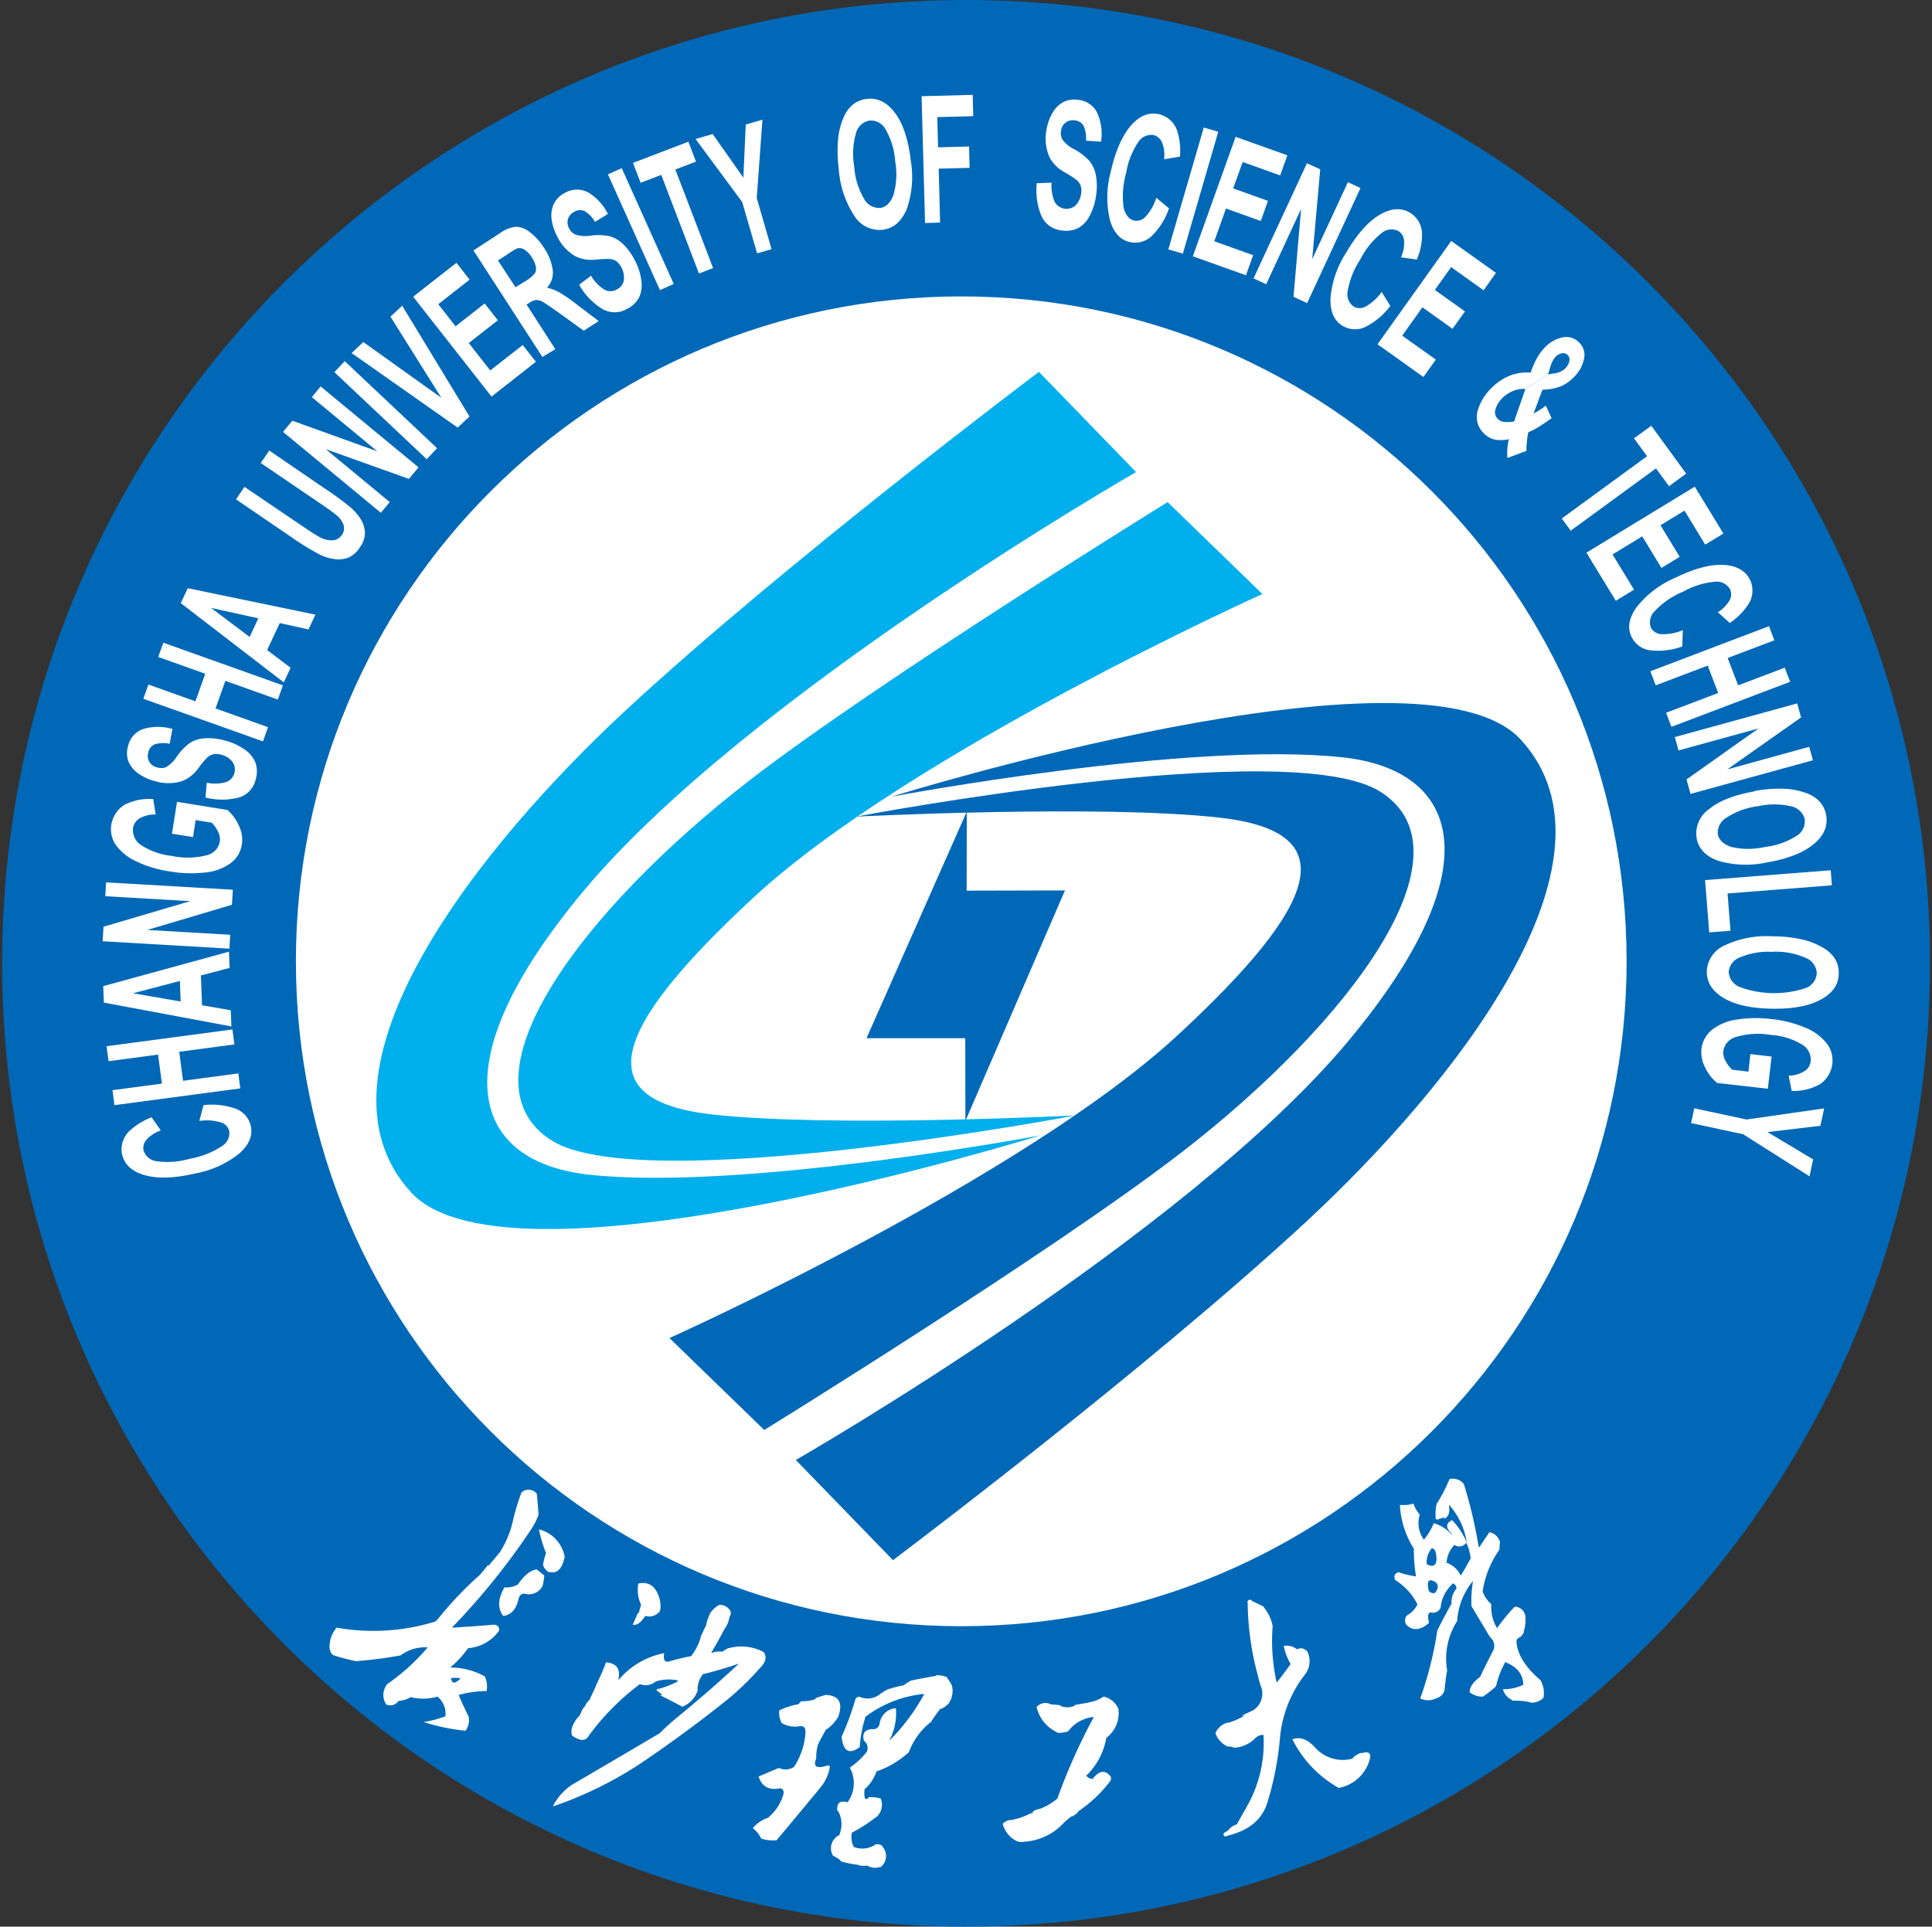
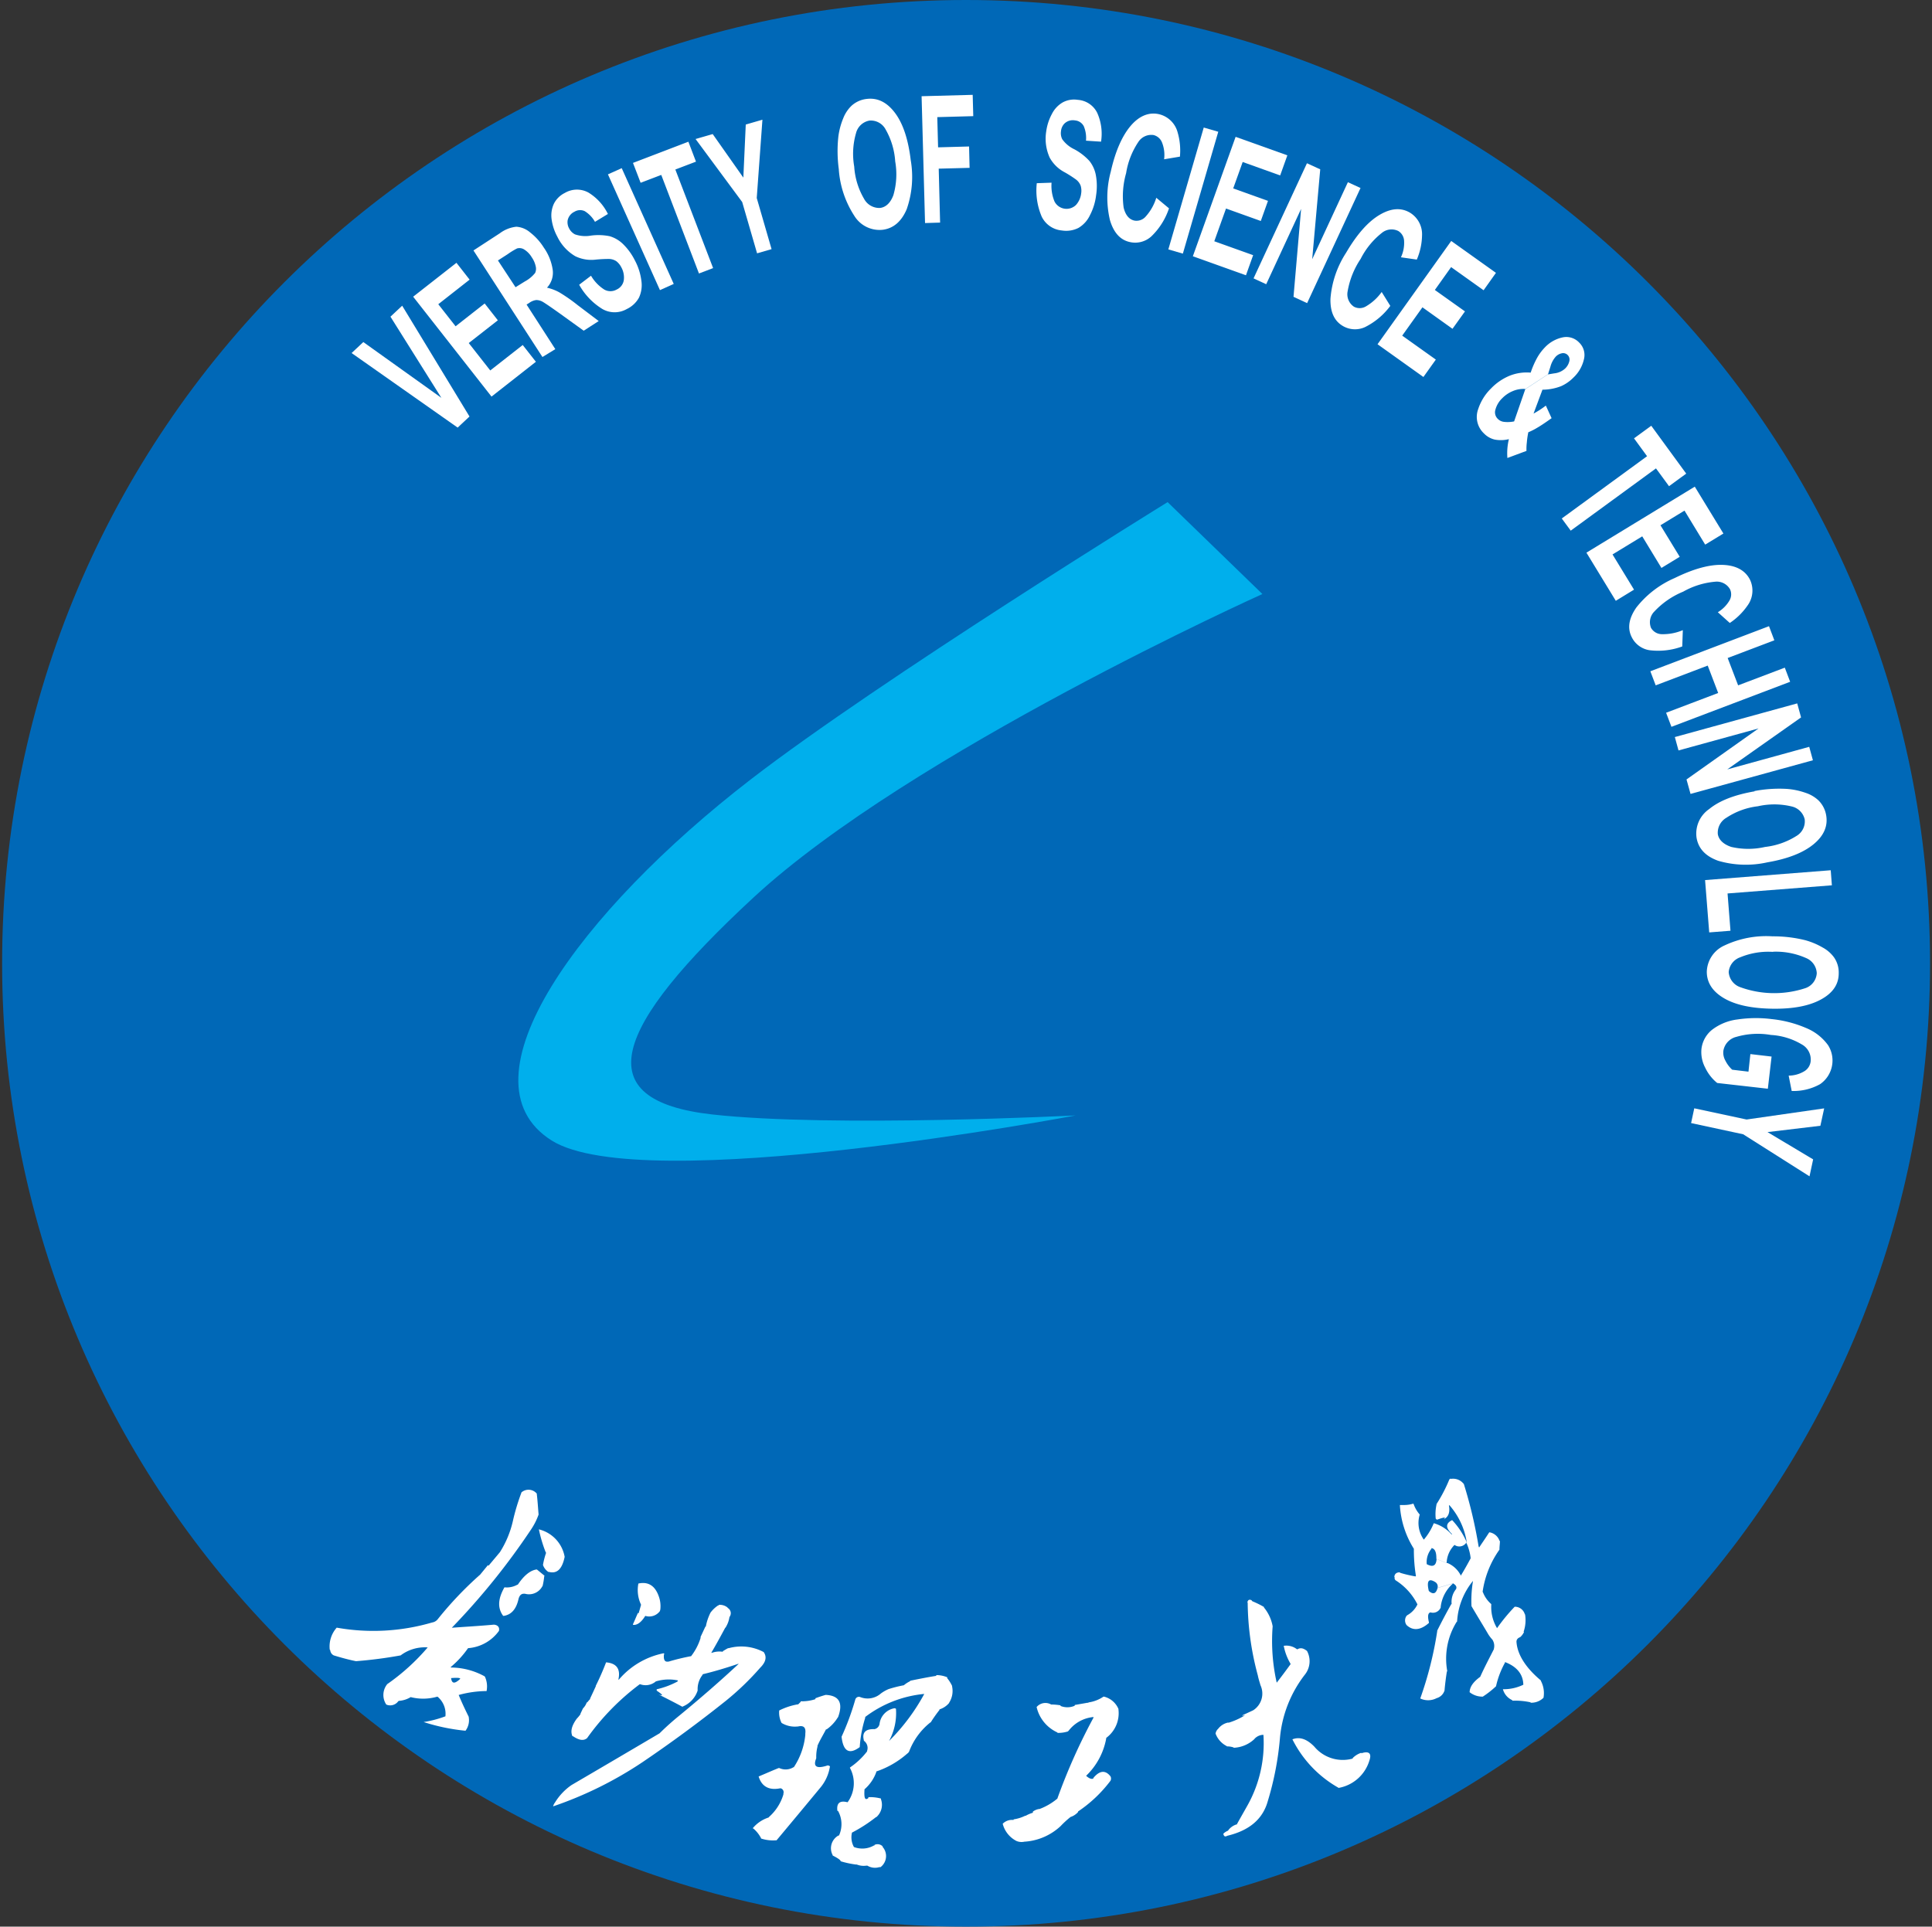
<svg xmlns="http://www.w3.org/2000/svg" width="773" height="771" fill="none">
  <rect width="100%" height="100%" fill="#333333" stroke="none" />
  <path fill="#0068B7" fill-rule="evenodd" d="M772.223 385.5c0 212.905-172.68 385.5-385.689 385.5S.845 598.405.845 385.5C.845 172.594 173.524 0 386.534 0c213.009 0 385.689 172.594 385.689 385.5" clip-rule="evenodd" />
-   <path fill="#fff" fill-rule="evenodd" d="M650.812 384.674c.014 146.953-119.163 266.09-266.187 266.104-147.024.013-266.221-119.106-266.234-266.058s119.164-266.09 266.188-266.103h.046c147.01 0 266.187 119.119 266.187 266.057" clip-rule="evenodd" />
-   <path fill="#0068B7" fill-rule="evenodd" d="M356.681 318.812s211.842-65.836 251.629-22.987c45.033 48.618-27.437 139.074-85.716 193.095-64.396 59.629-165.314 135.419-165.314 135.419l-38.869-40.09s155.38-89.1 220.789-167.326c58.853-70.388 44.502-108.662-1.656-113.811-61.43-6.827-180.863 15.7-180.863 15.7" clip-rule="evenodd" />
  <path fill="#0068B7" fill-rule="evenodd" d="M342.583 326.791s173.411-32.918 209.68-9.977c38.247 24.183-11.5 91.812-79.576 144.385-51.839 39.998-166.902 111.052-166.902 111.052l-37.924-36.78s140.913-63.376 203.561-121.42c56.393-52.204 67.064-81.191 16.56-86.846-47.861-5.379-145.399-.414-145.399-.414" clip-rule="evenodd" />
  <path fill="#0068B7" fill-rule="evenodd" d="m386.81 324.789-40.11 90.663h39.512l.046 33.148 39.833-92.272-39.327.092z" clip-rule="evenodd" />
-   <path fill="#00AFEC" fill-rule="evenodd" d="M416.294 454.346s-211.864 65.86-251.652 22.988c-45.055-48.619 27.438-139.074 85.739-193.095C314.778 224.61 415.673 148.82 415.673 148.82l38.868 40.09s-155.379 89.1-220.788 167.326c-58.9 70.388-44.526 108.662 1.633 113.811 61.453 6.827 180.908-15.701 180.908-15.701" clip-rule="evenodd" />
  <path fill="#00AFEC" fill-rule="evenodd" d="M430.369 446.374s-173.41 32.941-209.702 9.999c-38.224-24.182 11.499-91.835 79.599-144.384 51.839-39.998 166.901-111.051 166.901-111.051l37.925 36.779s-140.867 63.422-203.585 121.419c-56.346 52.205-67.018 81.193-16.536 86.848 47.769 5.333 145.398.39 145.398.39" clip-rule="evenodd" />
-   <path fill="#fff" fill-rule="evenodd" d="m79.754 448.575 1.679-6.321a28 28 0 0 1 13.132 1.539 9.6 9.6 0 0 1 5.773 6.759c.873 3.838-.644 7.539-4.6 11.057a39.3 39.3 0 0 1-17.594 7.977c-8.234 1.931-14.927 2.161-20.078.736-5.152-1.425-8.188-4.162-9.2-8.231a10.16 10.16 0 0 1 3.358-9.884 27.2 27.2 0 0 1 8.44-5.081l3.68 5.266a13.8 13.8 0 0 0-5.588 3.539 4.92 4.92 0 0 0-1.311 4.46 6.16 6.16 0 0 0 5.175 4.298c4.458.621 8.998.285 13.316-.989a33.7 33.7 0 0 0 12.948-5.102 6 6 0 0 0 2.806-6.092 4.92 4.92 0 0 0-3.45-3.38 20 20 0 0 0-8.486-.551M96.152 435.546l-50.367 6.712-.782-6 19.778-2.62-1.54-11.609-19.802 2.644-.805-6L93 411.961l.782 5.999-22.079 2.943 1.541 11.608 22.102-2.965zM91.621 380.836l.253 6.505-11.5 3.011.46 11.931 11.5 2 .253 6.482-51.034-9.54-.253-6.597zm-19.64 11.723-18.745 4.92 19.043 3.31zM91.782 379.636l-50.712-2.965.345-5.816 34.659-10.229-33.946-1.977.322-5.54 50.712 2.942-.368 6.023-33.854 10.068 33.164 1.931zM77.247 334.973l-8.44-1.334 2.023-12.781 20.147 3.264a17.4 17.4 0 0 1 4.6 6.276 12.96 12.96 0 0 1 1.196 7.563 11.5 11.5 0 0 1-4.6 7.54 20.73 20.73 0 0 1-10.303 3.678 49.4 49.4 0 0 1-13.685-.414 47.2 47.2 0 0 1-13.799-4.115 20.7 20.7 0 0 1-8.486-7.149c-3.044-5.358-1.32-12.163 3.91-15.424a21.47 21.47 0 0 1 11.499-2.299l.966 6.16a12.5 12.5 0 0 0-6.187 1.426 5.4 5.4 0 0 0-2.829 3.954 7.06 7.06 0 0 0 3.243 6.896 27.6 27.6 0 0 0 12.19 4.298c4.555.977 9.274.906 13.798-.206a6.9 6.9 0 0 0 5.451-5.403 6.66 6.66 0 0 0-.644-3.953 13.6 13.6 0 0 0-2.576-3.724l-6.462-1.035zM82.215 319.159l.528-5.931c2.535.534 5.16.455 7.659-.23a5.355 5.355 0 0 0 2.438-8.344 8.2 8.2 0 0 0-4.37-2.644 7 7 0 0 0-3.128-.16 5.36 5.36 0 0 0-2.668 1.54 44 44 0 0 0-3.334 4.046 14.5 14.5 0 0 1-6.6 5.195 18.58 18.58 0 0 1-10.603 0 20.2 20.2 0 0 1-6.739-3.058 11.3 11.3 0 0 1-3.956-4.712 9.5 9.5 0 0 1-.253-6.069 9.4 9.4 0 0 1 6.164-7.08 20.8 20.8 0 0 1 11.637 0l-1.127 5.954a11.7 11.7 0 0 0-5.91.184 4.32 4.32 0 0 0-2.6 3.195 4.83 4.83 0 0 0 .783 4.391 5.08 5.08 0 0 0 2.829 1.678 5.36 5.36 0 0 0 3.242 0 12.6 12.6 0 0 0 4.6-4.46 22.5 22.5 0 0 1 5.175-5.333 12.35 12.35 0 0 1 5.819-1.862 24.4 24.4 0 0 1 8.164.874c2.71.678 5.28 1.829 7.59 3.402a11.9 11.9 0 0 1 4.6 5.333c.769 2.161.834 4.512.184 6.712a9.82 9.82 0 0 1-6.486 7.287 26.76 26.76 0 0 1-13.638.092M105.213 296.672l-47.86-17.033 2.024-5.701 18.813 6.712 3.933-11.034-18.813-6.712 2.046-5.701 47.838 17.057-2.024 5.701-20.998-7.494-3.933 11.034 20.998 7.493zM126.188 245.965l-2.76 5.908-11.499-2.529-5.037 10.804 9.383 7.08-2.736 5.839-41.214-31.699 2.806-5.977zm-22.838 1.471-18.905-4.161 15.433 11.609zM94.427 199.828l3.38-5.011 22.839 15.493c3.633 2.46 6.025 3.977 7.175 4.598a10.05 10.05 0 0 0 5.175 1.31 4.6 4.6 0 0 0 3.771-2.161 4.34 4.34 0 0 0 .622-4.137 8.96 8.96 0 0 0-2.761-3.747c-1.333-1.127-3.679-2.805-7.014-5.058L104.34 185.3l3.38-5.011 22.079 15.103c3.624 2.35 7.11 4.906 10.441 7.654a20.5 20.5 0 0 1 4.301 5.058 11.2 11.2 0 0 1 1.472 5.218 9.87 9.87 0 0 1-1.932 5.586 10.4 10.4 0 0 1-5.013 4.367 11.5 11.5 0 0 1-5.543.414 19 19 0 0 1-5.612-1.77 103 103 0 0 1-11.016-6.758zM152.383 205.205l-39.143-32.366 3.726-4.483 33.991 12.253-26.194-21.678 3.541-4.275 39.144 32.366-3.841 4.621-33.257-11.885 25.599 21.172z" clip-rule="evenodd" />
-   <path fill="#fff" d="m133.779 148.922 4.151-4.398 36.955 34.845-4.15 4.397z" />
  <path fill="#fff" fill-rule="evenodd" d="m183.11 171.116-42.433-29.838 4.692-4.391 31.232 22.321-20.377-32.481 4.692-4.391 26.932 44.343zM196.656 158.71l-31.348-39.976 17.319-13.562 5.267 6.735-12.535 9.839 6.923 8.827 11.637-9.126 5.267 6.735-11.638 9.103 8.603 10.965 12.994-10.183 5.267 6.712zM217.033 142.87l-27.599-42.642 10.581-6.896a13.3 13.3 0 0 1 6.577-2.598 9.43 9.43 0 0 1 5.542 2.3 23.2 23.2 0 0 1 5.428 6.022 20.45 20.45 0 0 1 3.588 8.988 8.73 8.73 0 0 1-2.3 7.08 19 19 0 0 1 4.968 1.885 67 67 0 0 1 7.314 5.103l8.417 6.368-6.003 3.862-9.567-6.896c-3.45-2.46-5.681-3.977-6.716-4.598a5.3 5.3 0 0 0-2.69-.781 6 6 0 0 0-2.853 1.172l-1.034.644 11.498 17.838zm-10.763-27.93 3.702-2.298a13.3 13.3 0 0 0 4.14-3.425 4.04 4.04 0 0 0 .208-2.713 9.9 9.9 0 0 0-1.564-3.54 9.2 9.2 0 0 0-2.922-3.058 3.5 3.5 0 0 0-2.966-.482 30 30 0 0 0-3.749 2.299l-3.887 2.505zM231.729 113.95l4.738-3.609a16.4 16.4 0 0 0 5.313 5.54c1.527.86 3.395.86 4.921 0a4.94 4.94 0 0 0 2.899-3.862 8.36 8.36 0 0 0-.99-5.011 7.3 7.3 0 0 0-1.955-2.437 5.56 5.56 0 0 0-2.92-.942c-.828 0-2.576 0-5.267.252-2.84.372-5.729-.1-8.303-1.356a18.2 18.2 0 0 1-7.175-7.816 20.2 20.2 0 0 1-2.3-7.034 11.13 11.13 0 0 1 .943-6.184 9.66 9.66 0 0 1 4.346-4.276 9.55 9.55 0 0 1 9.407-.184 20.7 20.7 0 0 1 7.843 8.598l-5.175 3.15a12 12 0 0 0-4.094-4.276 4.33 4.33 0 0 0-4.117.23 4.9 4.9 0 0 0-2.736 3.493 5.15 5.15 0 0 0 .643 3.265 5.46 5.46 0 0 0 2.3 2.298c2.07.713 4.287.88 6.44.483a22.7 22.7 0 0 1 7.429.253 12.74 12.74 0 0 1 5.29 3.08 24.2 24.2 0 0 1 4.829 6.644 23.2 23.2 0 0 1 2.553 7.931c.386 2.339.066 4.74-.92 6.896a10.83 10.83 0 0 1-4.899 4.598 9.8 9.8 0 0 1-9.728 0 26.5 26.5 0 0 1-9.315-9.724" clip-rule="evenodd" />
  <path fill="#fff" d="m243.237 69.773 5.519-2.476 20.81 46.324-5.519 2.477z" />
  <path fill="#fff" fill-rule="evenodd" d="m279.659 109.444-15.088-39.446-8.256 3.149-3.058-7.954 22.17-8.482 3.036 7.977-8.257 3.149 15.11 39.447zM302.911 101.375l-5.957-20.528-18.652-25.217 6.853-1.977 12.259 17.425.966-21.24 6.669-1.932-2.276 31.332 5.933 20.46zM335.615 67.769a54 54 0 0 1-.184-13.126 28.7 28.7 0 0 1 1.932-7.264 14 14 0 0 1 3.288-5.011 10.75 10.75 0 0 1 6.164-2.782c4.37-.529 8.141 1.38 11.338 5.678 3.197 4.299 5.245 10.574 6.233 18.827a39.4 39.4 0 0 1-1.61 19.631q-3.15 7.402-9.614 8.23a11.83 11.83 0 0 1-11.361-5.61 39.06 39.06 0 0 1-6.186-18.39zm6.163-1.08a29.06 29.06 0 0 0 3.887 12.78 6.9 6.9 0 0 0 6.44 3.747c2.299-.275 4.162-1.977 5.336-5.103a29.9 29.9 0 0 0 .735-13.516 29.6 29.6 0 0 0-3.817-12.758 6.7 6.7 0 0 0-6.44-3.587 6.76 6.76 0 0 0-5.428 5.058 29.56 29.56 0 0 0-.713 13.355zM370.113 89.261l-1.38-50.756 20.446-.552.229 8.528-14.397.391.322 12.092 12.396-.345.208 8.551-12.35.322.552 21.585zM414.823 73.31l5.91-.207a16.3 16.3 0 0 0 1.196 7.563 5.405 5.405 0 0 0 8.601 1.333 8.35 8.35 0 0 0 2.047-4.597 6.9 6.9 0 0 0-.207-3.104 5.56 5.56 0 0 0-1.863-2.46q-2.16-1.56-4.485-2.873a14.5 14.5 0 0 1-6.025-5.862 18.36 18.36 0 0 1-1.402-10.505 20.3 20.3 0 0 1 2.299-7.034 11 11 0 0 1 4.324-4.597 9.52 9.52 0 0 1 6.003-1.012 9.36 9.36 0 0 1 7.796 5.241 20.5 20.5 0 0 1 1.518 11.494l-6.026-.39a12.1 12.1 0 0 0-.897-5.817 4.37 4.37 0 0 0-3.519-2.298 4.83 4.83 0 0 0-4.254 1.31 5.04 5.04 0 0 0-1.335 3.034 5.4 5.4 0 0 0 .507 3.195 12.5 12.5 0 0 0 4.898 4.046 23 23 0 0 1 5.934 4.598 12.9 12.9 0 0 1 2.576 5.54c.515 2.707.564 5.483.138 8.206a23.1 23.1 0 0 1-2.438 7.954 11.67 11.67 0 0 1-4.599 5.126 10.9 10.9 0 0 1-6.67 1.035 9.91 9.91 0 0 1-8.049-5.517 26.6 26.6 0 0 1-1.978-13.402M462.637 79.144l5.083 4.23a27.6 27.6 0 0 1-7.038 11.195 9.55 9.55 0 0 1-8.602 2.299c-3.864-.828-6.531-3.793-8.003-8.85a39.4 39.4 0 0 1 .344-19.31c1.84-8.253 4.6-14.413 8.004-18.39s7.314-5.563 11.385-4.598a10.12 10.12 0 0 1 7.336 7.15 26 26 0 0 1 .943 9.815l-6.324 1.058a13.5 13.5 0 0 0-.783-6.575 4.9 4.9 0 0 0-3.449-3.126 6.17 6.17 0 0 0-6.118 2.827 31.15 31.15 0 0 0-4.853 12.436 33.5 33.5 0 0 0-.988 13.793q1.103 4.46 4.277 5.172a4.85 4.85 0 0 0 4.6-1.678 19.9 19.9 0 0 0 4.186-7.448" clip-rule="evenodd" />
  <path fill="#fff" d="m467.458 99.805 14.165-48.767 5.809 1.686-14.165 48.766z" />
  <path fill="#fff" fill-rule="evenodd" d="m477.264 102.549 17.111-47.791 20.699 7.402-2.875 8.045-14.995-5.379-3.795 10.575 13.914 4.988-2.874 8.045-13.915-4.988-4.692 13.103 15.547 5.563-2.874 8.046zM501.55 111.395l21.367-46.067 5.312 2.437-3.219 35.975 14.282-30.826 5.059 2.322-21.365 46.067-5.451-2.529 3.036-35.17-13.96 30.136zM552.814 116.845l3.451 5.563a28.24 28.24 0 0 1-10.143 8.506 9.6 9.6 0 0 1-8.877-.483c-3.404-2-5.06-5.632-4.922-10.896a39.2 39.2 0 0 1 6.255-18.39q6.417-10.965 13.271-15.08c4.599-2.758 8.647-3.08 12.235-.988a10.09 10.09 0 0 1 4.876 9.195 25.5 25.5 0 0 1-2.093 9.608l-6.348-.919a13.5 13.5 0 0 0 1.266-6.506 4.88 4.88 0 0 0-2.3-4 6.1 6.1 0 0 0-6.671.805 31.1 31.1 0 0 0-8.417 10.345 33.4 33.4 0 0 0-5.197 12.942 6 6 0 0 0 2.506 6.183 4.88 4.88 0 0 0 4.876-.161 20.3 20.3 0 0 0 6.232-5.724M551.158 137.761l29.485-41.331 17.894 12.758-4.946 6.965-12.994-9.264-6.508 9.149 12.051 8.574-4.991 6.965-12.028-8.597-8.096 11.333 13.455 9.586-4.969 6.965zM610.841 180.404l-7.728 2.873c-.202-2.529 0-5.074.598-7.54a13.4 13.4 0 0 1-5.612.184 8.73 8.73 0 0 1-4.37-2.482 9.03 9.03 0 0 1-2.3-9.724 20.4 20.4 0 0 1 5.176-8.299 21.9 21.9 0 0 1 7.405-5.057 18.4 18.4 0 0 1 8.418-1.241 35.5 35.5 0 0 1 2.507-5.793 20.2 20.2 0 0 1 3.173-4.299 13.67 13.67 0 0 1 7.061-4 7.04 7.04 0 0 1 6.669 2.069 6.9 6.9 0 0 1 1.909 6.644 14.5 14.5 0 0 1-4.231 7.379 16.1 16.1 0 0 1-4.876 3.402 20.7 20.7 0 0 1-7.498 1.425l-3.565 9.563a36 36 0 0 0 4.922-3.195l2.3 5.034q-3.864 2.759-5.887 3.908a25 25 0 0 1-3.427 1.724 33 33 0 0 0-.598 4.138 20.6 20.6 0 0 0-.138 3.287zm-.529-24.735a10.7 10.7 0 0 0-5.014.828 12.55 12.55 0 0 0-4.186 2.804 9.94 9.94 0 0 0-2.782 4.598 3.63 3.63 0 0 0 .942 3.724 4.1 4.1 0 0 0 2.461 1.195c1.359.157 2.733.095 4.071-.184l4.461-12.873 9.085-5.931 2.461-.413a7.57 7.57 0 0 0 4.416-1.954 5.95 5.95 0 0 0 1.656-2.874c.255-.901 0-1.87-.667-2.528a2.5 2.5 0 0 0-2.3-.69 4.6 4.6 0 0 0-2.461 1.356 9.9 9.9 0 0 0-2.139 4.046l-.943 2.988zM624.87 207.485 659 182.567l-5.22-7.15 6.899-5.034 13.983 19.149-6.876 5.034-5.221-7.126-34.108 24.918zM634.736 221.163l43.353-26.413 11.453 18.758-7.29 4.436-8.28-13.608-9.613 5.862 7.705 12.62-7.314 4.459-7.682-12.643-11.89 7.241 8.602 14.091-7.291 4.46zM673.305 252.173l-.23 6.528a27.96 27.96 0 0 1-13.132 1.494 9.54 9.54 0 0 1-7.13-5.31q-2.62-5.31 1.909-11.792a39.37 39.37 0 0 1 15.318-11.77c7.588-3.724 14.052-5.494 19.387-5.264s8.924 2.299 10.764 5.954a10.14 10.14 0 0 1-1.058 10.39 26.3 26.3 0 0 1-7.037 6.896l-4.785-4.298a13.54 13.54 0 0 0 4.6-4.598 4.83 4.83 0 0 0 .277-4.597 6.1 6.1 0 0 0-6.003-3.012 31.5 31.5 0 0 0-12.742 3.977 32.7 32.7 0 0 0-11.499 7.908 6.07 6.07 0 0 0-1.38 6.551 5.04 5.04 0 0 0 4.186 2.552 20.4 20.4 0 0 0 8.555-1.609M660.311 268.631l47.469-18.045 2.139 5.654-18.675 7.081 4.186 10.942 18.675-7.081 2.138 5.655-47.492 18.023-2.138-5.632 20.836-7.908-4.186-10.965-20.813 7.908zM670.109 294.954l48.964-13.47 1.541 5.609-29.531 20.803 32.796-9.034 1.472 5.379-48.964 13.471-1.61-5.793 28.817-20.413-32.014 8.804zM701.938 316.56a53.4 53.4 0 0 1 13.11-.851 29 29 0 0 1 7.359 1.563 13.8 13.8 0 0 1 5.175 3.034 10.95 10.95 0 0 1 3.082 6q1.105 6.529-5.129 11.609-6.232 5.08-18.399 7.172a39.4 39.4 0 0 1-19.687-.621c-5.013-1.793-7.912-4.85-8.647-9.195a11.88 11.88 0 0 1 5.037-11.493c4.117-3.38 10.189-5.724 18.191-7.104zm1.381 6.091a29 29 0 0 0-12.581 4.598 6.89 6.89 0 0 0-3.427 6.597c.414 2.299 2.3 4.046 5.382 5.08a30.3 30.3 0 0 0 13.547 0 29.65 29.65 0 0 0 12.557-4.413 6.76 6.76 0 0 0 3.265-6.644 6.9 6.9 0 0 0-5.335-5.172 29.64 29.64 0 0 0-13.408-.046M682.206 352.189l50.275-3.931.46 6.023-41.743 3.264 1.173 14.919-8.509.667zM709.206 374.7a52.7 52.7 0 0 1 13.04 1.54 29 29 0 0 1 6.901 2.873 13.8 13.8 0 0 1 4.599 3.931 10.57 10.57 0 0 1 1.932 6.483q0 6.597-7.13 10.459c-4.715 2.575-11.2 3.816-19.503 3.678-8.302-.138-14.65-1.494-19.25-4.184q-6.9-4.034-6.899-10.62a11.9 11.9 0 0 1 7.083-10.505 39.1 39.1 0 0 1 19.227-3.655m.253 6.23a29.4 29.4 0 0 0-13.201 2.16 6.9 6.9 0 0 0-4.6 5.885 6.9 6.9 0 0 0 4.369 5.977 39.8 39.8 0 0 0 26.449.437 6.74 6.74 0 0 0 4.417-5.931 6.9 6.9 0 0 0-4.279-6.069 29.75 29.75 0 0 0-13.247-2.528zM700.329 421.822l8.486.989-1.495 12.873-20.262-2.299a17.44 17.44 0 0 1-4.783-6.092 13.27 13.27 0 0 1-1.518-7.517 11.5 11.5 0 0 1 4.3-7.723 20.9 20.9 0 0 1 10.143-4.092 50.3 50.3 0 0 1 13.684-.138 47 47 0 0 1 13.799 3.586 20.3 20.3 0 0 1 8.763 6.896c3.261 5.218 1.831 12.08-3.243 15.563a21.74 21.74 0 0 1-11.338 2.712l-1.219-6.137a12.27 12.27 0 0 0 6.14-1.679 5.29 5.29 0 0 0 2.668-4.068 6.9 6.9 0 0 0-3.541-6.736 27.1 27.1 0 0 0-12.373-3.793 30.6 30.6 0 0 0-13.8.759 6.9 6.9 0 0 0-5.221 5.632 6.5 6.5 0 0 0 .829 3.908 12.3 12.3 0 0 0 2.713 3.609l6.509.781zM677.882 443.523l20.929 4.483 31.048-4.46-1.518 6.966-21.159 2.528 18.261 10.919-1.449 6.782-26.54-16.827-20.837-4.483zM225.91 622.958a13.79 13.79 0 0 0-10.303-10.942 56 56 0 0 0 2.738 9.195l.16.161a31 31 0 0 0-1.242 4.781v.161a5.46 5.46 0 0 0 2.139 2.735h.253c3.174.828 5.267-1.126 6.255-5.976zM217.746 630.798l.138-.184-.253-.229-2.806-2.299h-.252c-2.485.391-4.969 2.437-7.406 6.069h-.161a8.62 8.62 0 0 1-5.175 1.057c-2.622 4.597-2.783 8.253-.598 11.31l.184.138c3.128-.414 5.175-2.69 6.071-6.897.46-1.471 1.151-2.114 2.576-1.976a6.03 6.03 0 0 0 6.9-2.943l.138-.184q.454-1.908.644-3.862M560.106 602.271v.23a36.75 36.75 0 0 0 5.588 17.286v.23c-.018 3.579.26 7.154.828 10.689l-.184.138a49 49 0 0 1-6.164-1.448l-.137-.184c-1.335 0-2.07.667-2.162 1.816l.138.184c-.118.453.046.931.413 1.218a24.17 24.17 0 0 1 8.694 9.609 9.6 9.6 0 0 1-4.048 4.322l-.276.23a3.125 3.125 0 0 0 0 3.747c2.461 2.299 5.497 2.161 8.924-.874v-.253c-.553-2.298-.438-3.632.529-3.953h.161a3.336 3.336 0 0 0 4.025-1.977v-.276a14.66 14.66 0 0 1 4.921-9.333l-6.187 1.816c-.62 2.299-1.748 2.666-3.38 1.287l-.138-.184c-.92-4.023 0-5.103 2.645-3.448a2.07 2.07 0 0 1 .873 2.299l6.187-1.816c1.173.689 1.61 1.402 1.219 2.299a8.1 8.1 0 0 0-1.771 5.93l-.184.161c-1.863 3.264-3.703 6.782-5.589 10.529v.252a145 145 0 0 1-6.784 26.896 7.35 7.35 0 0 0 6.532-.115l.344-.115a4.6 4.6 0 0 0 2.853-3.012v-.16c.23-2.506.528-4.897.919-7.356l.161-.161a27.9 27.9 0 0 1 3.749-19.724l.184-.137a28.2 28.2 0 0 1 6.348-16.253v.115a47 47 0 0 0-.598 9.701v.253c2.69 4.597 5.036 8.367 6.784 11.379a16 16 0 0 0 1.587 2.046 4.59 4.59 0 0 1 .598 3.655v.161c-1.909 3.746-3.818 7.355-5.473 11.056-2.761 2.023-4.186 4-4.232 6.161a8.2 8.2 0 0 0 5.014 1.77h.252a36.5 36.5 0 0 0 5.107-3.977l.184-.161a35 35 0 0 1 3.588-9.447v-.253c4.599 1.747 7.198 4.735 7.336 8.919v.161a18.06 18.06 0 0 1-8.165 1.793 6.7 6.7 0 0 0 3.634 4.321l.23.276c2.394-.089 4.788.12 7.13.621l.161.184a6.9 6.9 0 0 0 4.829-1.747l.253-.23a10.46 10.46 0 0 0-1.057-6.781v-.161c-6.233-5.218-9.43-10.529-9.752-15.471 0-.85.46-1.471 1.495-1.862a6.1 6.1 0 0 0 1.517-2.046l-.16-.184.114-.252c.668-2.118.834-4.361.483-6.552l-.138-.184a4.14 4.14 0 0 0-4.002-2.942l-.183.161a72.6 72.6 0 0 0-6.9 8.413 16.45 16.45 0 0 1-2.299-9.563l-.138-.184a11.8 11.8 0 0 1-3.198-4.597l-.138-.207a38.4 38.4 0 0 1 6.739-16.873v-.161c0-1.149.185-2.138.185-3.218l-.208-.276a5.15 5.15 0 0 0-4.001-3.287l-.162.161c-1.471 2.299-2.805 4.184-3.956 5.931l-.207-.46a184 184 0 0 0-5.91-24.987l-.253-.253a5.36 5.36 0 0 0-4.853-1.77c-.321-.184-.574 0-.804.505a61 61 0 0 1-5.014 9.586v.184a18 18 0 0 0-.322 5.632c.299.368.528.46.643.391 2.83-1.012 3.68-1.081 2.507-.115 1.909-.851 2.646-2.713 2.14-5.517l.184-.138a29.16 29.16 0 0 1 6.899 14.551l-.161.575.161.184a19.6 19.6 0 0 1 1.587 5.723v.276c-1.357 2.529-2.668 4.851-3.841 6.759v.229a10.58 10.58 0 0 0-5.405-5.149h-.253l-4.116-1.632c-.161 2.759-1.473 3.402-3.933 2.092a8.42 8.42 0 0 1 1.886-6.184v-.252c1.403.206 2.024 1.678 1.955 4.344l4.116 1.632a10.74 10.74 0 0 1 3.152-7.241 3.313 3.313 0 0 0 4.599-.758l.161-.575a30.2 30.2 0 0 0-5.704-8.597c-2.621 1.287-2.69 3.034-.138 5.494v.344a15.03 15.03 0 0 0-7.198-4.597l-.115.23a23.6 23.6 0 0 1-3.887 6.344 11.49 11.49 0 0 1-1.633-10.022l-.138-.184a12.8 12.8 0 0 1-2.3-4.023l-.137-.184c-2.208.69-3.795.552-5.359.552M501.114 640.802l-.207-.161-.115-.23c-.875-.483-1.518-.207-1.702.805l.115.207a114.3 114.3 0 0 0 4.047 29.01c.276 1.425.713 2.666 1.059 3.931a7.95 7.95 0 0 1-2.853 10.022l-.321.161-4.071 1.885c.115.207.276.276.643 0h.207v.115a27.7 27.7 0 0 1-6.439 2.873v-.115a6.78 6.78 0 0 0-3.91 2.299l-.161.207a3.3 3.3 0 0 0-1.057 1.931 9.2 9.2 0 0 0 4.392 4.965l.207.161a8.1 8.1 0 0 1 2.53.391l.184.161a12.9 12.9 0 0 0 8.164-3.425l.161-.207a4.9 4.9 0 0 1 3.289-1.54h.23a51 51 0 0 1-6.416 28.297c-1.978 3.518-3.427 6.023-4.255 7.586h-.207a6.5 6.5 0 0 0-3.289 2.437l-.207.115c-.63.271-1.198.66-1.679 1.149.184.943.622 1.288 1.357.92l.322-.138c8.647-2.092 14.075-6.552 16.099-13.793a121.6 121.6 0 0 0 4.853-24.964 48.4 48.4 0 0 1 9.981-25.677 8.62 8.62 0 0 0 .875-9.494c-1.449-1.149-2.577-1.402-3.818-.69h-.207a6.9 6.9 0 0 0-5.083-1.402h-.207a22 22 0 0 0 2.713 7.195v.207a266 266 0 0 1-5.519 7.379 75.8 75.8 0 0 1-1.633-22.459v-.16a16.4 16.4 0 0 0-3.473-7.471v-.207c-1.471-.874-2.989-1.609-4.599-2.276M447.504 684.156v-.253a8.49 8.49 0 0 0-5.773-4.942h-.23a14.2 14.2 0 0 1-5.911 2.299l-.23.161h-.344l-4.992.873v.23l-.207.161a7.42 7.42 0 0 1-5.497 0v-.253a23.6 23.6 0 0 0-3.518-.322h-.23a4.6 4.6 0 0 0-5.818 1.012 14.78 14.78 0 0 0 8.256 10.137l.161.207a12.4 12.4 0 0 0 4.209-.62v-.115l.207-.161a14.13 14.13 0 0 1 9.912-5.448v.276a234 234 0 0 0-14.466 32.412l-.207.138a24.5 24.5 0 0 1-6.9 3.977h-.23a5.66 5.66 0 0 0-2.438 1.034v.46a12.8 12.8 0 0 0-2.874 1.218h-.231a15.3 15.3 0 0 1-4.599 1.425v.23h-.345a5.16 5.16 0 0 0-4.025 1.54 10.74 10.74 0 0 0 5.52 6.897 5.27 5.27 0 0 0 3.265.253h.254a23.35 23.35 0 0 0 14.097-6.184 39 39 0 0 1 4.002-3.678 6.9 6.9 0 0 0 3.014-1.977v-.23a53.5 53.5 0 0 0 12.994-12.321 1.96 1.96 0 0 0 0-1.701c-2.024-2.621-4.37-2.437-6.9.643v.23c-.897.299-1.702-.161-2.667-.942l-.185-.207a27.44 27.44 0 0 0 8.026-14.942v-.207a12.28 12.28 0 0 0 4.9-11.31M535.359 715.327l.207.161a15.75 15.75 0 0 0 12.373-11.08c.92-2.758-.23-3.793-3.266-2.781v-.207a8.5 8.5 0 0 0-3.449 2.115v.207a14.82 14.82 0 0 1-15.364-4.782c-2.966-3.034-5.796-4.046-8.762-2.919a45.75 45.75 0 0 0 18.261 19.286M287.57 642.455h-.253a12.2 12.2 0 0 0-3.035 2.874 21 21 0 0 0-1.84 5.356v.229h-.207l-1.932 4.138v.437a23 23 0 0 1-3.818 7.31h-.184a88 88 0 0 0-8.785 2.138h-.277c-1.264.184-1.77-.713-1.609-2.713.207-.414.207-.689-.369-.574a31.68 31.68 0 0 0-17.639 10.482h-.207q1.424-6.345-4.923-6.896a102 102 0 0 1-4.116 9.379v.206c-.69 1.495-1.426 3.104-2.139 4.598l-.138.345v.184q-.609.615-1.126 1.31h-.207a6.5 6.5 0 0 1-1.519 2.414l-.851 1.793-.161.344v.207a17 17 0 0 1-1.471 1.77c-2.14 2.92-2.554 5.173-1.725 7.012h.23c2.299 1.563 4.047 1.885 5.381.942l.231-.161a97.2 97.2 0 0 1 21.089-21.585h.161a6.3 6.3 0 0 0 6.049-.943l.207-.184a17.8 17.8 0 0 1 8.877-.39l-.207.436a32.9 32.9 0 0 1-8.326 3.104 1.4 1.4 0 0 1 0 .528c2.576 1.724 2.853 2.299.737 1.518 3.702 1.862 6.899 3.494 9.636 4.988v-.115a10.39 10.39 0 0 0 6.025-6.414v-.183a9.2 9.2 0 0 1 1.909-6.023l.138-.322c4.6-1.103 9.361-2.529 14.168-4.161h.207c-7.382 6.897-15.202 13.678-23.459 20.482a108 108 0 0 0-8.21 7.333 10256 10256 0 0 1-35.211 20.689 23.25 23.25 0 0 0-6.647 7.034 3.8 3.8 0 0 0-.713 1.494 153 153 0 0 0 35.808-17.723 529 529 0 0 0 33.257-24.482 110 110 0 0 0 13.8-13.287c2.3-2.298 2.69-4.344 1.379-6.252a19.05 19.05 0 0 0-13.96-1.563h-.276c-.667.345-1.402.781-2.116 1.218v.23a9 9 0 0 0-4.37.414h-.252c1.748-2.943 3.565-6.276 5.565-10l.207-.161.161-.322a10.3 10.3 0 0 0 1.311-3.678l.138-.321a2.433 2.433 0 0 0-.828-3.494v-.115a4.94 4.94 0 0 0-3.496-1.104zM335.178 687.324l.161-.207c2.047-5.632.414-8.529-4.785-8.851h-.229a53 53 0 0 0-4.071 1.334v.368c-1.907.623-3.905.91-5.911.85v.253s-.414.391-.988.988h-.253a26.6 26.6 0 0 0-7.337 2.437 9.2 9.2 0 0 0 .92 4.942l.184.138a10.2 10.2 0 0 0 6.118 1.334h.253c2.299-.529 3.266.344 2.966 2.804v.575a28.4 28.4 0 0 1-4.599 12.919h-.138a5.99 5.99 0 0 1-5.681.322h-.23c-2.714 1.08-5.427 2.298-8.027 3.379 1.22 4.023 4.163 5.632 8.602 4.735h.253a1.635 1.635 0 0 1 1.074 2.044q-.009.024-.016.048v.345a19.4 19.4 0 0 1-5.773 9.034l-.138.207a13.6 13.6 0 0 0-6.416 4.367h.252a12.8 12.8 0 0 1 3.129 3.908v.138c1.925.632 3.958.876 5.979.713h.23c5.911-7.08 11.822-14.161 17.755-21.356a17.3 17.3 0 0 0 3.542-7.861c.207-.437-.138-.621-.828-.759-4.461 1.494-5.957.529-4.599-2.827v-.483a16.4 16.4 0 0 1 .505-4.207v-.345c.989-2.298 2.3-4.39 3.404-6.551h.253a16.1 16.1 0 0 0 4.439-4.735M346.171 687.438v-.344a46.23 46.23 0 0 1 23.367-9.195h.253a80.5 80.5 0 0 1-14.075 18.803 23.4 23.4 0 0 0 2.759-12.895 1.6 1.6 0 0 0-.551-.207 7.24 7.24 0 0 0-6.026 6.344 2.55 2.55 0 0 1-2.024 2.023c-3.565-.138-5.014 1.379-4.255 4.391v.23a3.56 3.56 0 0 1 1.311 4.068v.207a29.4 29.4 0 0 1-6.739 6.368l-.161.184a12.89 12.89 0 0 1-.896 13.792h-.115c-3.082-.781-4.371.437-3.979 3.471h.253a10.9 10.9 0 0 1 .391 9.862h-.23a5.84 5.84 0 0 0-2.3 7.839v.161c2.185 1.103 3.242 1.884 3.196 2.298a38 38 0 0 0 6.118 1.311h.345a7.43 7.43 0 0 0 3.887.436h.323a5.93 5.93 0 0 0 4.806.598h.483a5.56 5.56 0 0 0 .828-8.092v-.229a2.85 2.85 0 0 0-3.243-.575v.23h-.23a9.37 9.37 0 0 1-8.004.62 7.98 7.98 0 0 1-.781-5.769 60 60 0 0 0 9.59-6.184h.138a6.53 6.53 0 0 0 1.863-7.172v-.276a17.3 17.3 0 0 0-5.037-.552v.368c-1.38 1.057-1.771 0-1.541-3.517a16.5 16.5 0 0 0 4.715-6.896v-.23a36.3 36.3 0 0 0 12.373-7.149c.318-.209.578-.494.759-.828a27.1 27.1 0 0 1 8.51-11.654h.115a56 56 0 0 1 3.519-4.989v-.23a8.25 8.25 0 0 0 3.749-2.436l.184-.345a8.67 8.67 0 0 0 1.126-6.345v-.253a15 15 0 0 0-1.955-3.103v-.368a11.5 11.5 0 0 0-4.393-.873v.345h-.229c-1.84.275-5.176.873-10.143 1.908l-.161.229c-.877.423-1.695.957-2.437 1.587a51 51 0 0 0-6.118 1.54 15.4 15.4 0 0 0-3.059 1.747 8.03 8.03 0 0 1-8.372 1.402 1.493 1.493 0 0 0-1.863.998q-.013.04-.023.083a105.5 105.5 0 0 1-5.474 14.826c.645 5.839 3.036 7.218 7.13 4.253l.138-.115a49.3 49.3 0 0 1 2.185-11.701" clip-rule="evenodd" />
  <path fill="#fff" fill-rule="evenodd" d="m208.938 596.986-.23.115a85 85 0 0 0-3.519 11.654 39.6 39.6 0 0 1-5.174 12.391c-.829.988-1.657 2-2.508 2.988l-.207.253c-.529.643-1.08 1.264-1.587 1.908l-.23.276-.276-.23-2.874 3.517-.23.276a143 143 0 0 0-16.905 17.769 3.54 3.54 0 0 1-2.3 1.379 83.6 83.6 0 0 1-38.177 2.069 11.3 11.3 0 0 0-2.783 8.827l.184.161a2.55 2.55 0 0 0 1.426 2.115c2.92.897 5.934 1.724 8.808 2.299h.276a174 174 0 0 0 17.663-2.299 16.1 16.1 0 0 1 10.832-3.195 85.5 85.5 0 0 1-16.191 14.689l-.207.276a6.9 6.9 0 0 0-.253 7.793l.184.16a3.98 3.98 0 0 0 4.601-1.264l.253-.253a10.6 10.6 0 0 0 4.461-1.31l.322-.207c3.486.887 7.146.832 10.602-.161h.161a8.85 8.85 0 0 1 3.174 7.586v.253a43.4 43.4 0 0 1-8.739 2.299 79.7 79.7 0 0 0 16.605 3.471h.161a7 7 0 0 0 1.287-5.379v-.161c-1.425-2.874-2.759-5.678-4.024-8.758a42.8 42.8 0 0 1 11.154-1.564 9.35 9.35 0 0 0-.666-5.77l-.185-.16a28.2 28.2 0 0 0-13.339-3.494v4.229c2.99-.253 4.094 0 3.473.46-2.093 1.931-3.197 1.77-3.473-.46v-4.229l-.184-.161a37.9 37.9 0 0 0 6.831-7.402l.16-.184a16.72 16.72 0 0 0 12.328-6.896c.322-1.288-.276-2.299-1.886-2.506h-.161c-6.141.552-11.637.85-16.536 1.218h-.253a279 279 0 0 0 31.647-39.239 26.7 26.7 0 0 0 3.058-6.046c-.253-2.989-.414-5.724-.712-8.115v-.253a4.304 4.304 0 0 0-5.842-.735M264.227 643.768a11.5 11.5 0 0 0-.713-5.126c-1.541-4.23-4.325-5.77-8.096-4.942a13.6 13.6 0 0 0 1.035 8.39v.276c-.276.897-.529 1.954-.874 2.966v.275l-.322-.161c-.759 1.587-1.334 3.15-2.046 4.598l.161.207c1.632.115 3.242-1.081 4.806-3.609a5.31 5.31 0 0 0 5.796-1.839c.147-.327.232-.678.253-1.035" clip-rule="evenodd" />
</svg>